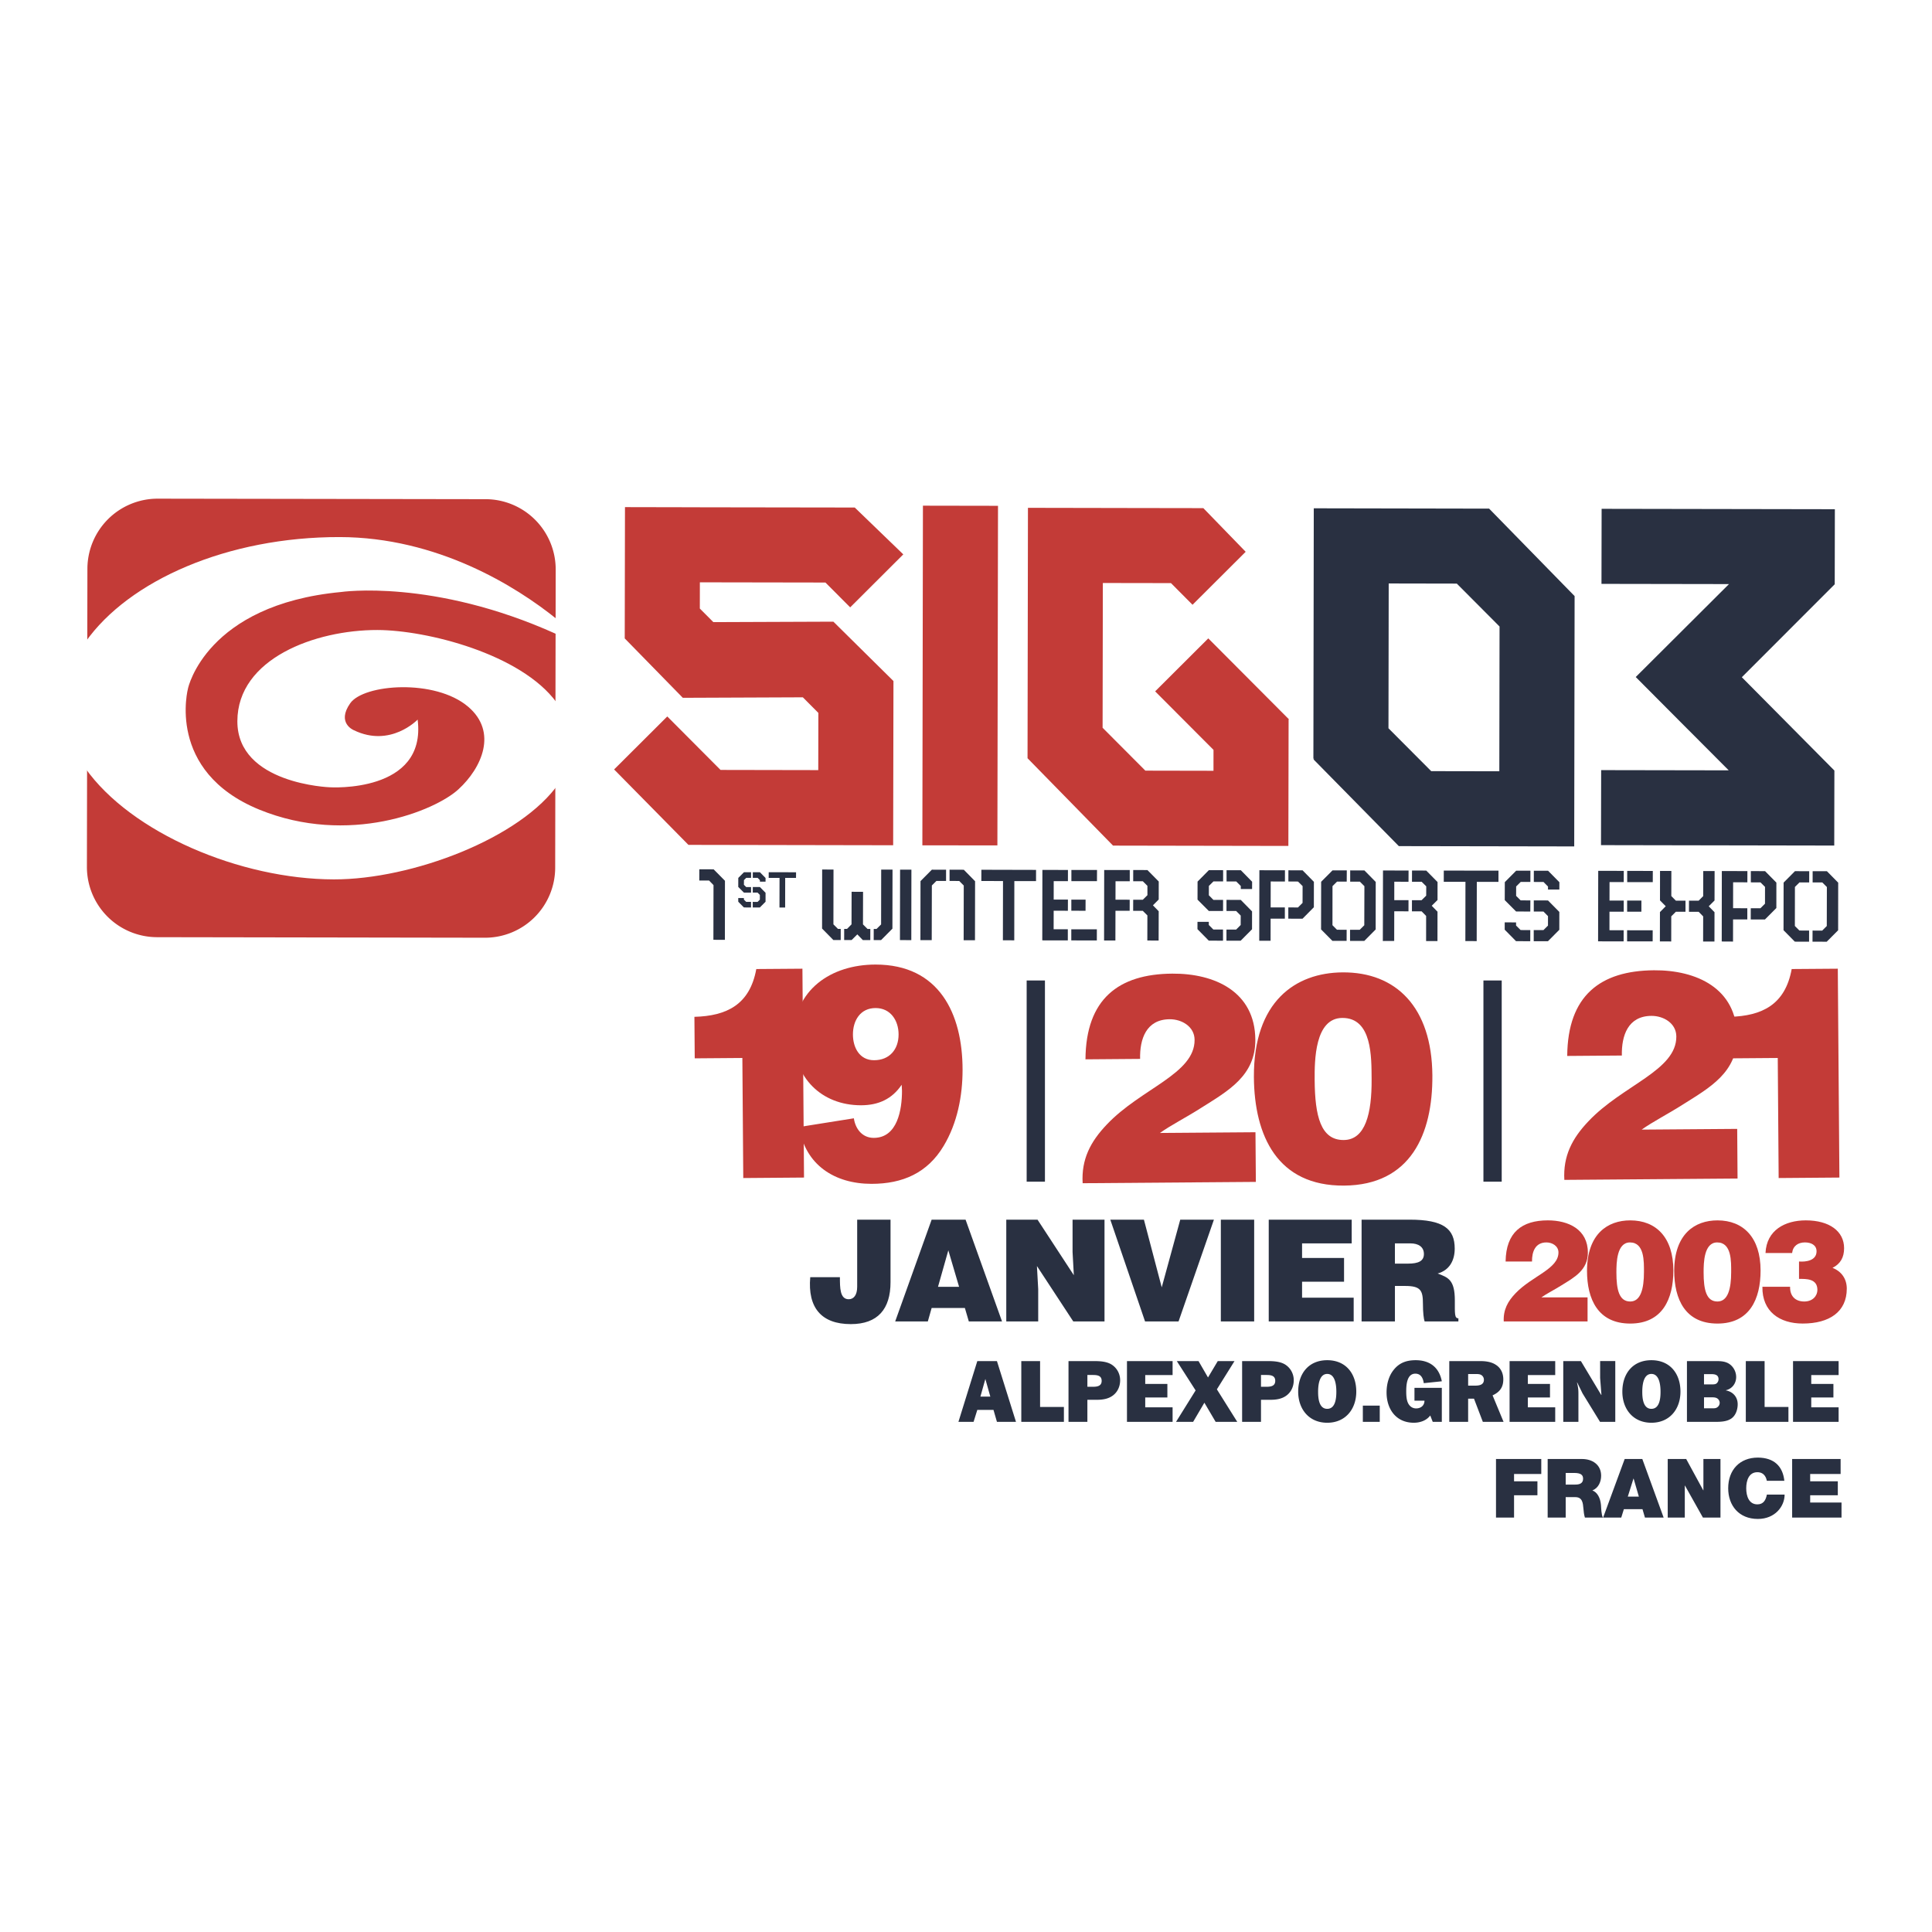
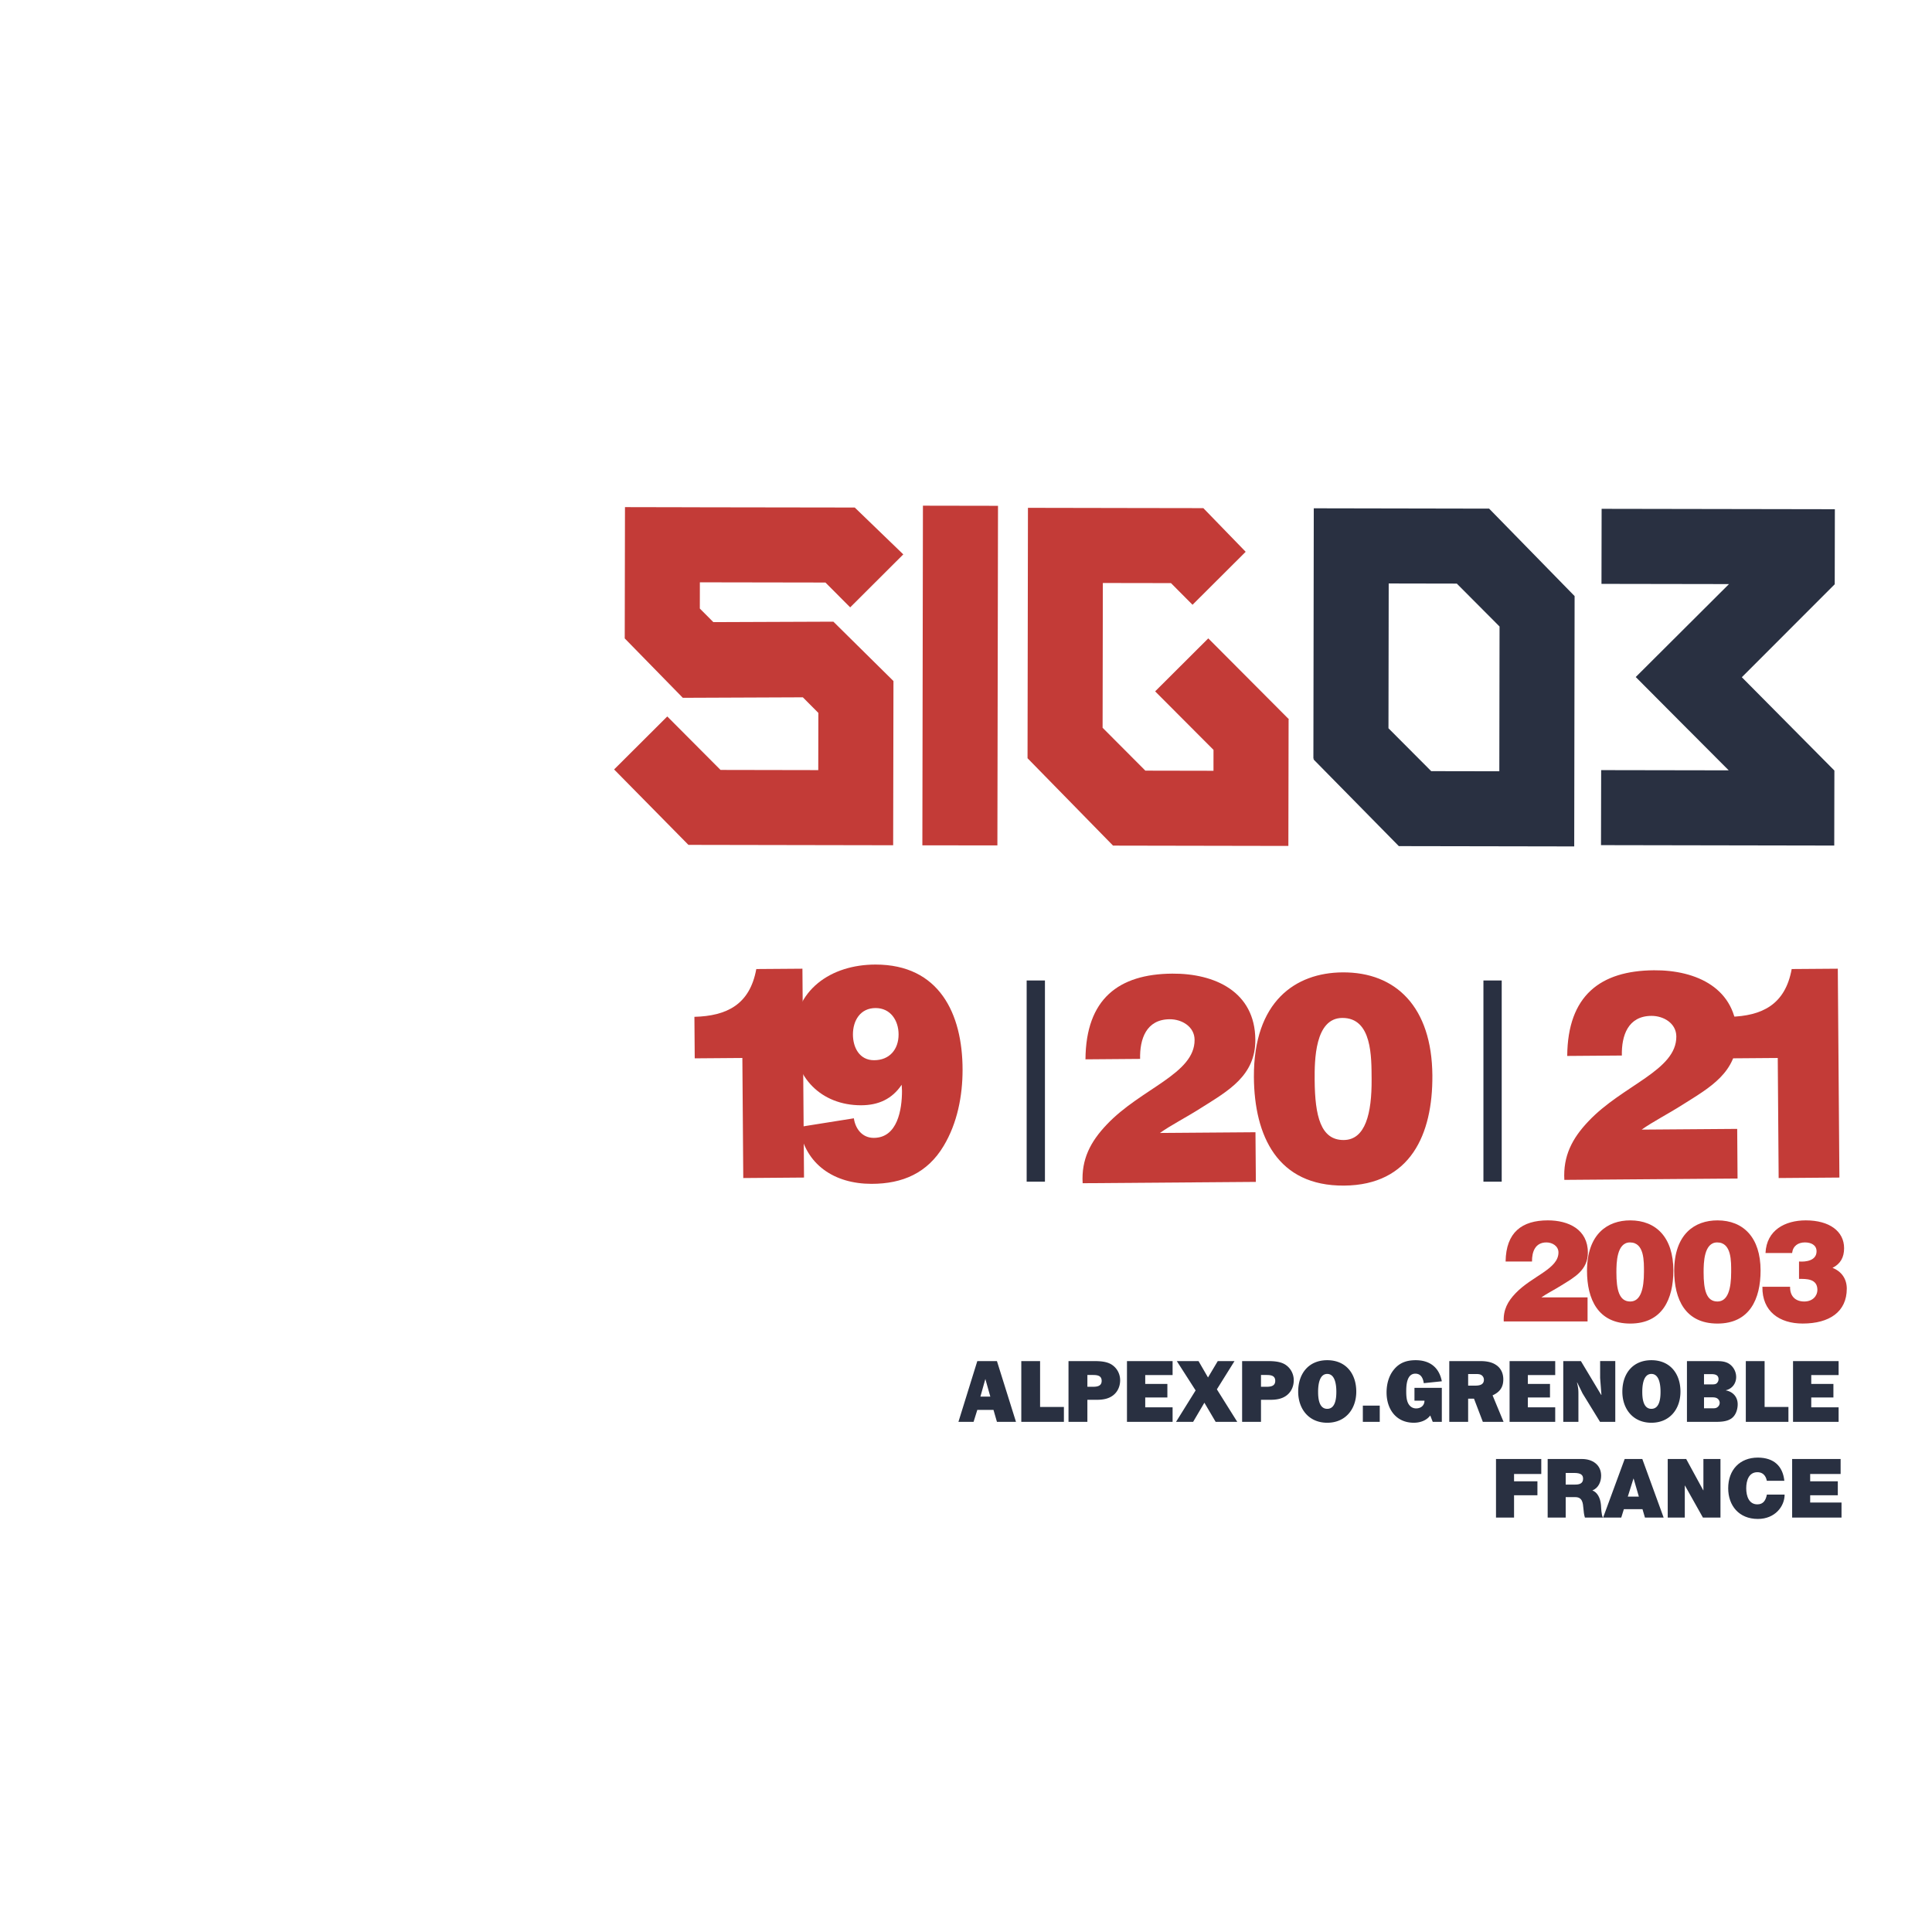
<svg xmlns="http://www.w3.org/2000/svg" width="2500" height="2500" viewBox="0 0 192.756 192.756">
  <g fill-rule="evenodd" clip-rule="evenodd">
    <path fill="#fff" d="M0 0h192.756v192.756H0V0z" />
-     <path fill="#293041" d="M71.176 93.764l.011-5.457-.442-.456-.978-.003.004-1.118 1.429.003 1.129 1.142-.007 5.89-1.146-.001zM74.221 89.056l-.565-.566.003-.899.565-.568.711-.001v.562l-.482-.002-.229.227-.003.467.228.228h.485l-.001.552h-.712zm-.003 1.48l-.562-.572-.001-.366h.563l.002.157.229.226h.481l.002.556-.714-.001zm1.595-2.575l.001-.152-.227-.227-.481.003.003-.563.708.002.563.572-.001.367-.566-.002zm-.003 2.576h-.708l-.001-.556.483.001.227-.224v-.473l-.228-.229-.48-.002.003-.554h.709l.565.573-.001.894-.569.57zM78.339 87.589l-.005 2.953h-.566l.007-2.955-1.082-.001.002-.563 2.729.003-.005.563h-1.08zM83.145 93.788l-1.127-1.147.009-5.89 1.132.004-.009 5.467.454.454h.275l-.001 1.11-.733.002zm2.94.004l-.551-.569-.569.566-.743-.001.002-1.112h.285l.447-.453.008-3.25 1.143.002-.008 3.251.455.456h.278l-.004 1.11h-.743zm1.82.001l-.737-.001.004-1.11.278.002.458-.454.008-5.468h1.131l-.011 5.892-1.131 1.139zM89.789 93.793l.012-7.028h1.13l-.01 7.032-1.132-.004zM93.427 87.89l-.456.453-.013 5.457-1.128-.001.009-5.889 1.133-1.142 1.418.003-.002 1.121-.961-.002zm2.717 5.917l.01-5.458-.451-.454-.965-.003v-1.124l1.421.006 1.125 1.146-.01 5.888-1.13-.001zM101.201 87.906l-.008 5.91-1.134-.002.011-5.913-2.162-.004.004-1.121 5.455.014-.002 1.116h-2.164zM103.988 93.821L104 86.79l2.549.007-.002 1.114h-1.418l-.002 1.841 1.42.001-.004 1.113-1.418-.003-.004 1.85 1.416.003v1.107l-2.549-.002zm2.905-5.908v-1.117l2.557.003-.006 1.115-2.551-.001zm-.006 2.95v-1.108l1.422.003-.004 1.109-1.418-.004zm-.004 2.962v-1.109l2.551.001-.002 1.113-2.549-.005zM111.291 90.87l-.008 2.962-1.129-.001.012-7.032 2.551.005v1.118l-1.42-.002-.004 1.84 1.418.006-.004 1.104h-1.416zm3.178 2.964l.006-2.502-.457-.457-.963-.002.004-1.107h.961l.459-.453-.002-.934-.455-.454-.963-.004.002-1.119 1.418.003 1.129 1.143-.004 1.796-.576.58.576.591-.008 2.925-1.127-.006zM120.602 90.886l-1.125-1.13.004-1.799 1.129-1.142 1.422.005-.002 1.12h-.965l-.455.451-.002.932.455.458h.965l-.004 1.107-1.422-.002zm0 2.964l-1.131-1.148.002-.729 1.129-.001v.312l.455.456h.963v1.113l-1.418-.003zm3.191-5.154v-.301l-.455-.454h-.963l-.002-1.121h1.424l1.127 1.149-.004.73-1.127-.003zm-.01 5.158l-1.42-.002.002-1.109.963.003.455-.457.004-.941-.455-.458-.965.001.002-1.111 1.424.004 1.125 1.146-.002 1.783-1.133 1.141zM126.77 91.652l-.004 2.21-1.131-.004.014-7.034 2.551.006-.002 1.119-1.42-.004-.004 2.588h1.416v1.122l-1.42-.003zm3.183.009l-1.418-.005v-1.12l.965.001.457-.454.004-1.679-.457-.452-.963-.007.004-1.115 1.416.004 1.127 1.146-.004 2.537-1.131 1.144zM132.934 93.869l-1.131-1.143.008-4.75 1.135-1.14 1.424.001-.008 1.123-.963-.002-.455.452-.004 3.897.451.454.965.004-.004 1.104h-1.418zm3.181.008l-1.42-.004v-1.11l.965.002.455-.452.012-3.899-.451-.452h-.969l.002-1.122 1.42.004 1.127 1.146-.006 4.742-1.135 1.145zM139.105 90.919l-.006 2.958-1.133.006.016-7.034 2.551.004-.006 1.12-1.418-.003-.002 1.841h1.42l-.002 1.112-1.42-.004zm3.178 2.968l.002-2.505-.449-.458-.967-.001.002-1.11h.961l.459-.453.006-.932-.461-.457h-.963l.004-1.119 1.42.004 1.127 1.143-.002 1.795-.578.574.576.591-.004 2.931-1.133-.003zM147.342 87.983l-.012 5.911-1.131-.004.01-5.91-2.164-.003.002-1.119 5.457.008-.002 1.119-2.16-.002zM151.262 90.94l-1.133-1.136.006-1.793 1.133-1.14h1.422l-.004 1.12-.963-.002-.457.455-.002.936.453.451.969.002-.008 1.111-1.416-.004zm-.006 2.962l-1.131-1.147v-.73l1.133.003v.311l.455.453.965.003-.004 1.109-1.418-.002zm3.187-5.151l.002-.302-.449-.455-.967-.002.002-1.119 1.42.001 1.129 1.144-.004.734-1.133-.001zm-.005 5.156l-1.418-.003v-1.109h.971l.451-.447.002-.945-.453-.459h-.965v-1.111l1.418.005 1.131 1.145-.002 1.783-1.135 1.141zM159.441 93.918l.014-7.035 2.549.005-.004 1.117h-1.416l-.004 1.844H162l-.002 1.109h-1.42l-.002 1.85 1.416.005-.002 1.108-2.549-.003zm2.905-5.909v-1.121l2.555.006-.004 1.118-2.551-.003zm-.006 2.949v-1.109l1.424.002-.002 1.107h-1.422zm-.004 2.963v-1.108l2.553.004-.004 1.106-2.549-.002zM167.201 90.966l-.459.458-.004 2.505-1.131-.003.006-2.927.578-.585-.574-.583.004-2.938 1.131.003-.004 2.505.453.457.963.001-.002 1.108-.961-.001zm3.85 2.97l-1.131-.002.006-2.506-.451-.458h-.967l.002-1.109h.965l.451-.451.006-2.505 1.135-.002-.008 2.94-.578.577.576.589-.006 2.927zM172.908 91.732l-.004 2.208-1.127-.007.01-7.03 2.551.007-.002 1.118-1.422-.001-.004 2.585 1.42.002v1.117l-1.422.001zm3.182.004l-1.418-.002.002-1.117.967-.002.453-.453.002-1.677-.453-.451-.963-.001v-1.121l1.42.001 1.129 1.144-.002 2.538-1.137 1.141zM179.07 93.949l-1.127-1.142.008-4.75 1.133-1.141 1.422.005-.004 1.119-.967-.002-.455.453-.006 3.895.453.452.967.006-.002 1.109-1.422-.004zm3.182.007l-1.418-.005.006-1.107.961.004.457-.458.01-3.892-.457-.456-.965-.002.002-1.121 1.422.001 1.127 1.143-.006 4.752-1.139 1.141zM83.798 127.425c0 1.058 0 2.201.876 2.201.507 0 .847-.422.847-1.241v-6.699h3.327v6.234c0 2.679-1.269 4.187-3.962 4.187-2.934 0-4.316-1.637-4.048-4.682h2.96zM89.313 131.84l3.637-10.154h3.386l3.637 10.154H96.66l-.394-1.341H92.95l-.38 1.341h-3.257zm5.302-7.095l-1.03 3.64h2.103l-1.073-3.64zM107.137 127.228l-.127-2.312v-3.23h3.187v10.154h-3.117l-3.625-5.528.127 2.31v3.218h-3.186v-10.154h3.118l3.623 5.542zM110.775 121.686h3.354l1.777 6.753 1.848-6.753h3.359l-3.529 10.154h-3.342l-3.467-10.154zM121.803 121.686h3.326v10.154h-3.326v-10.154zM126.582 131.84v-10.154h8.277v2.368h-4.951v1.455h4.188v2.368h-4.188v1.591h5.149v2.372h-8.475zM139.172 128.3v3.54h-3.326v-10.154h4.795c3.383 0 4.496.917 4.496 2.892 0 1.17-.52 2.156-1.705 2.481 1.07.396 1.717.647 1.717 2.693 0 1.325-.037 1.777.355 1.777v.311h-3.369c-.086-.226-.17-.874-.17-1.777 0-1.324-.227-1.763-1.777-1.763h-1.016zm0-2.228h1.314c1.025 0 1.578-.254 1.578-.958 0-.722-.562-1.061-1.342-1.061h-1.551v2.019h.001z" />
    <path d="M150.029 131.84c-.055-1.156.396-2.003 1.186-2.82 1.666-1.735 4.273-2.413 4.273-4.062 0-.636-.607-1.001-1.199-1.001-1.127 0-1.453.944-1.439 1.903h-2.635c.039-2.918 1.637-4.104 4.215-4.104 2.059 0 3.992.902 3.992 3.214 0 1.75-1.342 2.468-2.639 3.272-.719.451-1.479.832-2 1.198h4.609v2.398h-8.363v.002z" fill="#c33b37" />
    <path d="M162.65 121.757c2.584 0 4.301 1.706 4.301 5.006 0 2.835-1.088 5.289-4.301 5.289-3.215 0-4.314-2.426-4.314-5.274.014-3.655 2.043-5.021 4.314-5.021zm1.368 5.16c0-1.042.059-2.96-1.395-2.96-1.326 0-1.354 2.045-1.354 2.989 0 1.732.268 2.905 1.381 2.905 1.043.001 1.368-1.268 1.368-2.934zM171.35 121.757c2.58 0 4.303 1.706 4.303 5.006 0 2.835-1.086 5.289-4.303 5.289-3.215 0-4.314-2.426-4.314-5.274.015-3.655 2.046-5.021 4.314-5.021zm1.369 5.16c0-1.042.059-2.96-1.395-2.96-1.328 0-1.354 2.045-1.354 2.989 0 1.732.266 2.905 1.379 2.905 1.046.001 1.37-1.268 1.37-2.934zM178.598 128.385c-.012.451.115.819.354 1.07.24.254.605.396 1.059.396.859 0 1.311-.58 1.311-1.157 0-1.143-1.129-1.099-1.834-1.099v-1.735c.691.055 1.75-.086 1.75-1.017 0-.647-.578-.887-1.158-.887-.689 0-1.197.353-1.281 1.058h-2.654c.102-2.285 1.949-3.258 4.021-3.258 2.355 0 3.82 1.087 3.82 2.777 0 .902-.354 1.563-1.156 1.961.902.354 1.424 1.101 1.424 2.073 0 2.312-1.732 3.483-4.4 3.483-2.309 0-4.059-1.202-4.018-3.667h2.762v.002z" fill="#c33b37" />
    <path d="M99.121 140.666h-1.615l-.373 1.192h-1.51l1.883-6.062h1.959l1.9 6.062h-1.9l-.344-1.192zm-.316-1.325l-.496-1.76-.494 1.76h.99zM106.146 141.858h-4.251v-6.061h1.875v4.577h2.376v1.484zM108.488 141.858h-1.883v-6.062h2.475c.592 0 1.256.018 1.777.317.566.336.9.937.9 1.593 0 .573-.221 1.121-.672 1.483-.469.38-1.068.469-1.652.469h-.945v2.2zm.487-3.498c.424 0 .938-.027.938-.593 0-.54-.461-.584-.885-.584h-.539v1.177h.486zM116.99 141.858h-4.552v-6.061h4.552v1.395h-2.73v.885h2.209v1.352h-2.209v.98h2.73v1.449zM121.408 138.614l2.033 3.244h-2.156l-1.123-1.909-1.123 1.909h-1.705l1.953-3.136-1.875-2.925h2.166l.945 1.634.973-1.634h1.67l-1.758 2.817zM125.809 141.858h-1.883v-6.062h2.475c.592 0 1.254.018 1.777.317.564.336.9.937.9 1.593 0 .573-.221 1.121-.672 1.483-.469.38-1.068.469-1.652.469h-.945v2.2zm.484-3.498c.426 0 .938-.027.938-.593 0-.54-.459-.584-.883-.584h-.539v1.177h.484zM135.316 138.846c0 1.723-1.061 3.102-2.898 3.102s-2.898-1.379-2.898-3.102c0-1.812 1.051-3.139 2.898-3.139 1.846 0 2.898 1.327 2.898 3.139zm-3.808.008c0 .582.061 1.705.91 1.705.848 0 .91-1.123.91-1.705 0-.593-.09-1.777-.91-1.777-.822 0-.91 1.185-.91 1.777zM135.971 140.24h1.687v1.618h-1.687v-1.618zM143.852 141.858h-.908l-.248-.635c-.381.512-1.018.724-1.643.724-1.768 0-2.715-1.36-2.715-3.022 0-.795.203-1.625.709-2.252.574-.725 1.307-.966 2.199-.966 1.404 0 2.34.718 2.605 2.104l-1.801.188c-.07-.488-.275-.948-.84-.948-.857 0-.91 1.149-.91 1.768 0 .354.018.796.158 1.114.15.354.441.584.83.584.479 0 .832-.293.832-.771h-.998v-1.282h2.729v3.394h.001zM147.943 141.858l-.883-2.314h-.584v2.314h-1.881v-6.062h3.084c.527 0 1.113.069 1.562.372.506.318.744.856.744 1.448 0 .796-.355 1.272-1.07 1.599l1.096 2.643h-2.068zm-.785-3.613c.406 0 .891-.062.891-.584a.55.55 0 0 0-.291-.494c-.158-.08-.352-.08-.529-.08h-.752v1.158h.681zM155.164 141.858h-4.553v-6.061h4.553v1.395h-2.73v.885h2.209v1.352h-2.209v.98h2.73v1.449zM159.635 141.858l-1.742-2.836-.537-1.096-.018.018.018.07c.088.389.123.6.123 1.016v2.828h-1.512v-6.062h1.76l2.031 3.385.018-.018-.131-1.68v-1.688h1.512v6.062h-1.522v.001zM167.66 138.846c0 1.723-1.061 3.102-2.9 3.102-1.838 0-2.898-1.379-2.898-3.102 0-1.812 1.051-3.139 2.898-3.139s2.9 1.327 2.9 3.139zm-3.81.008c0 .582.062 1.705.91 1.705.85 0 .912-1.123.912-1.705 0-.593-.09-1.777-.912-1.777s-.91 1.185-.91 1.777zM168.305 135.797h2.959c.459 0 .928.034 1.309.311.404.291.645.785.645 1.28 0 .636-.406 1.175-1.025 1.316v.018c.697.124 1.176.654 1.176 1.379 0 .521-.186 1.104-.617 1.413-.471.336-1.125.345-1.67.345h-2.775v-6.062h-.002zm2.455 2.324c.178 0 .391.009.521-.114a.555.555 0 0 0 .178-.398c0-.451-.371-.512-.727-.512h-.723v1.024h.751zm.052 2.386c.188 0 .389.01.541-.116a.536.536 0 0 0 .221-.424.531.531 0 0 0-.293-.476c-.158-.08-.371-.08-.539-.08h-.732v1.096h.802zM178.432 141.858h-4.252v-6.061h1.875v4.577h2.377v1.484zM183.439 141.858h-4.548v-6.061h4.548v1.395h-2.73v.885h2.211v1.352h-2.211v.98h2.73v1.449zM148.002 97.824h1.824v20.073h-1.824V97.824zM102.43 97.824h1.824v20.073h-1.824V97.824z" fill="#293041" />
    <path d="M108.016 118.05c-.139-2.389.781-4.145 2.4-5.847 3.414-3.613 8.795-5.054 8.768-8.462-.008-1.312-1.268-2.061-2.492-2.051-2.334.018-2.99 1.976-2.943 3.957l-5.451.043c.043-6.037 3.316-8.51 8.65-8.55 4.254-.033 8.262 1.803 8.297 6.583.027 3.613-2.729 5.12-5.4 6.806-1.473.942-3.043 1.738-4.117 2.507l9.531-.072.039 4.954-17.282.132z" fill="#c33b37" />
    <path d="M133.941 97.014c5.332-.04 8.916 3.456 8.967 10.276.043 5.858-2.166 10.947-8.807 10.997-6.646.052-8.957-4.945-9-10.831-.033-7.549 4.147-10.407 8.84-10.442zm2.905 10.643c-.018-2.153.07-6.121-2.932-6.097-2.74.021-2.764 4.246-2.75 6.199.027 3.584.6 6.001 2.904 5.981 2.155-.015 2.805-2.64 2.778-6.083zM156.074 117.716c-.131-2.392.785-4.147 2.408-5.849 3.41-3.612 8.791-5.055 8.766-8.462-.008-1.313-1.27-2.061-2.496-2.051-2.332.019-2.982 1.973-2.939 3.956l-5.451.042c.045-6.033 3.318-8.506 8.646-8.547 4.258-.032 8.264 1.802 8.301 6.581.027 3.613-2.729 5.123-5.396 6.805-1.48.944-3.051 1.742-4.121 2.51l9.529-.072.035 4.954-17.282.133z" fill="#c33b37" />
    <path d="M183.518 117.485l-6.061.048-.09-11.979-4.752.037-.033-4.142c3.207-.083 5.529-1.205 6.176-4.768l4.6-.034.16 20.838zM80.217 117.485l-6.061.048-.09-11.979-4.753.037-.031-4.142c3.207-.083 5.527-1.205 6.174-4.768l4.602-.034.159 20.838z" fill="#c33b37" />
    <path d="M85.189 111.573c.155 1.055.837 1.953 1.983 1.953 2.386 0 2.82-2.852 2.82-4.679l-.031-.621c-.96 1.426-2.324 2.047-4.059 2.047-3.967 0-6.725-2.791-6.725-6.757 0-4.771 3.75-7.282 8.182-7.282 6.321 0 8.677 4.865 8.677 10.505 0 2.604-.527 5.33-1.89 7.593-1.611 2.696-4.091 3.78-7.191 3.78-3.688 0-6.63-1.891-7.22-5.671l5.454-.868zm4.463-8.366c0-1.396-.806-2.634-2.292-2.634-1.52 0-2.263 1.238-2.263 2.634 0 1.301.651 2.571 2.107 2.571 1.548 0 2.448-1.083 2.448-2.571z" fill="#c33b37" />
    <path fill="#293041" d="M149.256 145.565h4.517v1.497h-2.716v.728h2.332v1.391h-2.332v2.226h-1.801v-5.842zM154.412 145.565h3.428c1.023 0 1.906.563 1.906 1.668 0 .606-.277 1.243-.877 1.465.492.188.795.728.861 1.457.023.287.031.981.195 1.252h-1.799c-.092-.296-.123-.599-.148-.9-.049-.557-.098-1.138-.811-1.138h-.957v2.038h-1.799v-5.842h.001zm1.799 2.552h.941c.336 0 .793-.057.793-.581 0-.367-.203-.58-.891-.58h-.844v1.161h.001zM162.094 145.565h1.76l2.127 5.842h-1.865l-.244-.835h-1.859l-.26.835h-1.809l2.15-5.842zm1.416 3.754l-.523-1.799h-.016l-.566 1.799h1.105zM166.389 145.565h1.843l1.702 3.125h.015v-3.125h1.703v5.842H169.9l-1.791-3.191h-.017v3.191h-1.703v-5.842zM176.275 147.742c-.035-.214-.197-.86-.941-.86-.844 0-1.113.818-1.113 1.604 0 .784.27 1.604 1.113 1.604.605 0 .842-.427.947-.975h1.77c0 1.178-.959 2.43-2.668 2.43-1.891 0-2.961-1.335-2.961-3.06 0-1.841 1.16-3.061 2.961-3.061 1.604.009 2.486.851 2.641 2.316h-1.749v.002zM178.803 145.565h4.836v1.497h-3.037v.728h2.757v1.391h-2.757v.729h3.127v1.497h-4.926v-5.842z" />
-     <path d="M55.391 86.567a6.998 6.998 0 0 1-7.02 6.99l-32.702-.054a7.009 7.009 0 0 1-6.998-7.018l.05-29.74a7.005 7.005 0 0 1 7.022-6.993l32.703.051a7.012 7.012 0 0 1 6.996 7.023l-.051 29.741z" fill="#c33b37" />
    <path d="M8.504 76.632c4.572 6.473 15.463 11.091 24.808 11.105 7.757.013 18.681-4.093 22.475-9.628l-.267-8.037c-3.545-4.833-12.937-7.206-17.871-7.216-6.178-.01-13.956 2.839-13.967 9.1-.014 6.271 9.221 6.591 9.221 6.591s9.692.622 8.765-6.753c0 0-2.705 2.84-6.372 1.056 0 0-1.744-.707-.355-2.684 1.347-1.92 8.468-2.467 11.767.344 2.968 2.523 1.362 6.101-.961 8.233-2.315 2.146-10.958 5.678-19.886 2.029-9.349-3.832-7.097-12.112-7.097-12.112s1.792-8.318 15.253-9.594c0 0 9.189-1.36 21.467 4.183l.087-1.464c-4.125-3.33-11.964-8.182-21.679-8.201-11.199-.02-21.038 4.332-25.356 10.456l-.032 12.592z" fill="#fff" />
    <path d="M102.518 75.649l.041-24.983 7.486.014v.001l10.012.016 4.225 4.355-5.303 5.287-2.15-2.162-6.797-.011-.025 14.443 4.266 4.279 6.797.013.002-2.085-5.822-5.838 5.301-5.287 7.986 8.015h.029v.03l.021.021-.023.021-.023 12.621-17.492-.032-8.531-8.718zM71.172 62.07l-1.35-1.355.004-2.617 12.528.021 2.469 2.477 5.298-5.285-4.843-4.675-15.44-.023v-.002l-7.484-.015-.024 13.099 5.794 5.925 11.976-.049 1.548 1.556-.01 5.707-9.75-.018-5.314-5.335-5.304 5.287 7.416 7.526 20.425.037.03-16.383-5.994-5.924-11.975.046zm20.909-11.618l7.49.013-.061 33.882-7.486-.009.057-33.886z" fill="#c33b37" />
    <path d="M131.115 75.695h-.078l.039-24.982 17.494.033 8.529 8.726-.039 24.976-17.498-.031-8.514-8.654.067-.068zm42.668-8.128l9.234 9.31-.014 7.484-23.271-.042.016-7.484 12.727.022-3.994-4.007-.002.001-5.281-5.304 9.303-9.273-12.721-.021.014-7.488 23.271.04-.014 7.486-9.268 9.276zm-28.437-9.341l-6.795-.013-.023 14.447 4.264 4.278 6.795.012.023-14.443-4.264-4.281z" fill="#293041" />
  </g>
</svg>